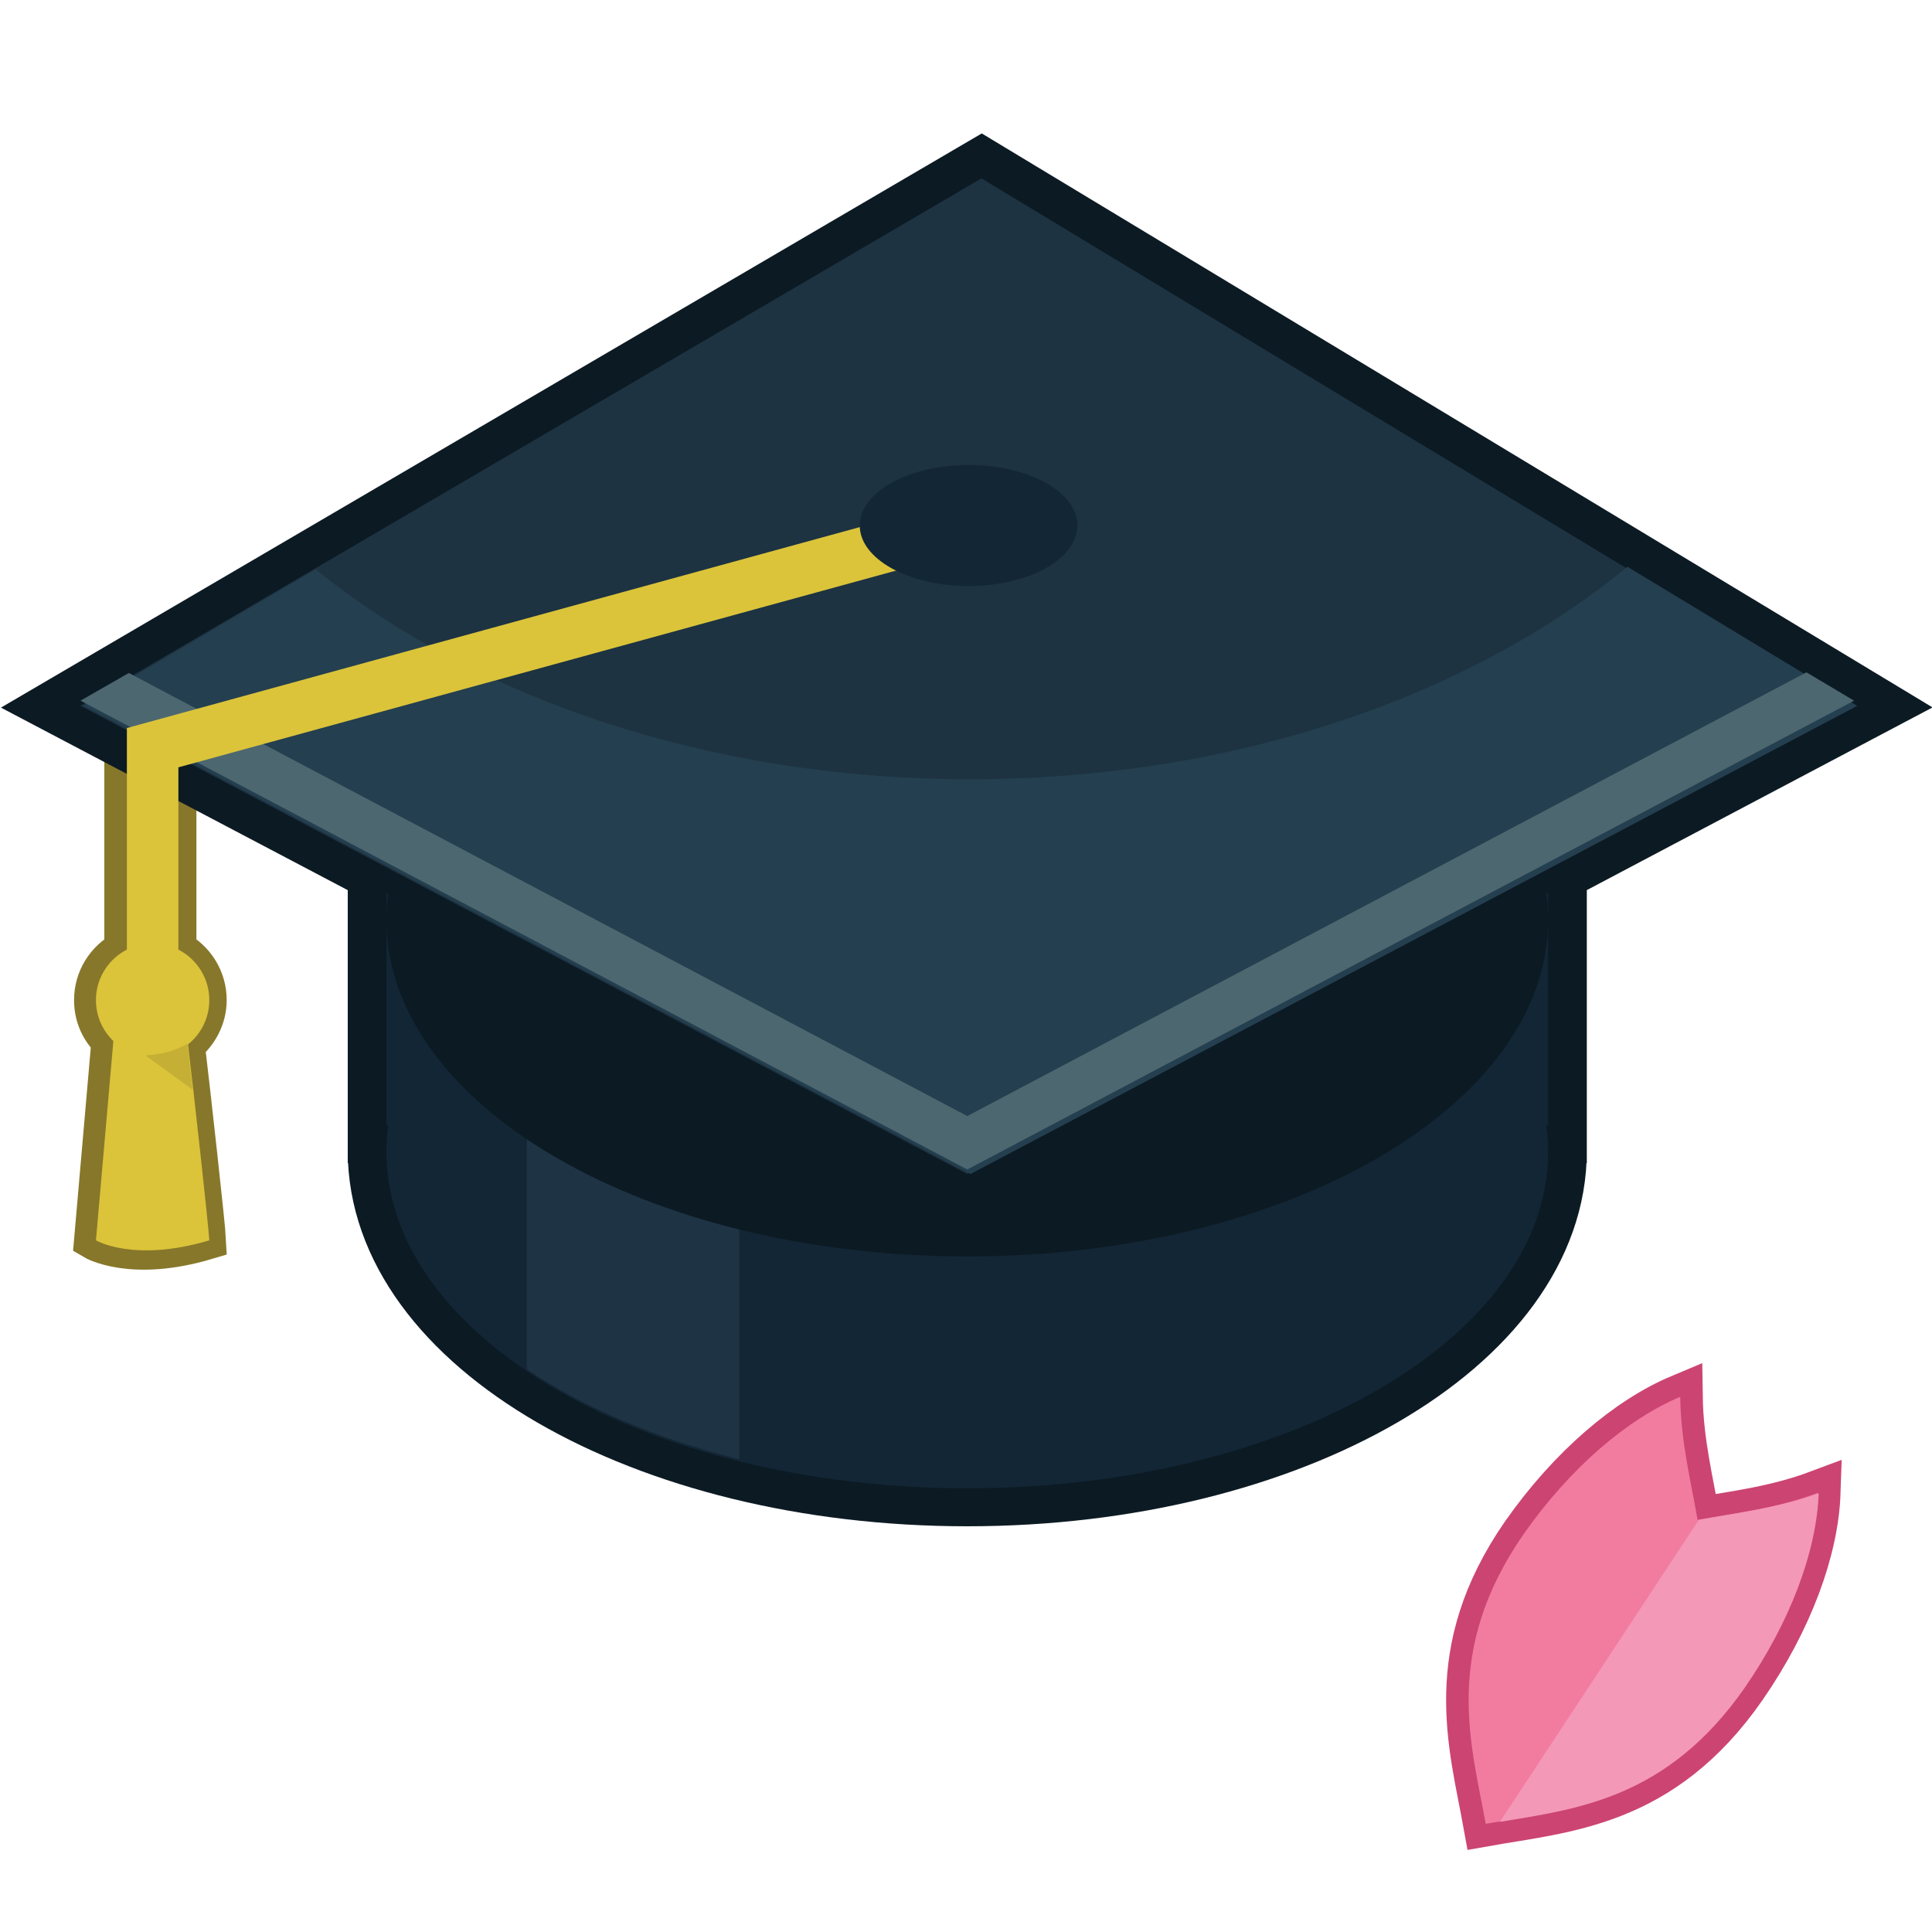
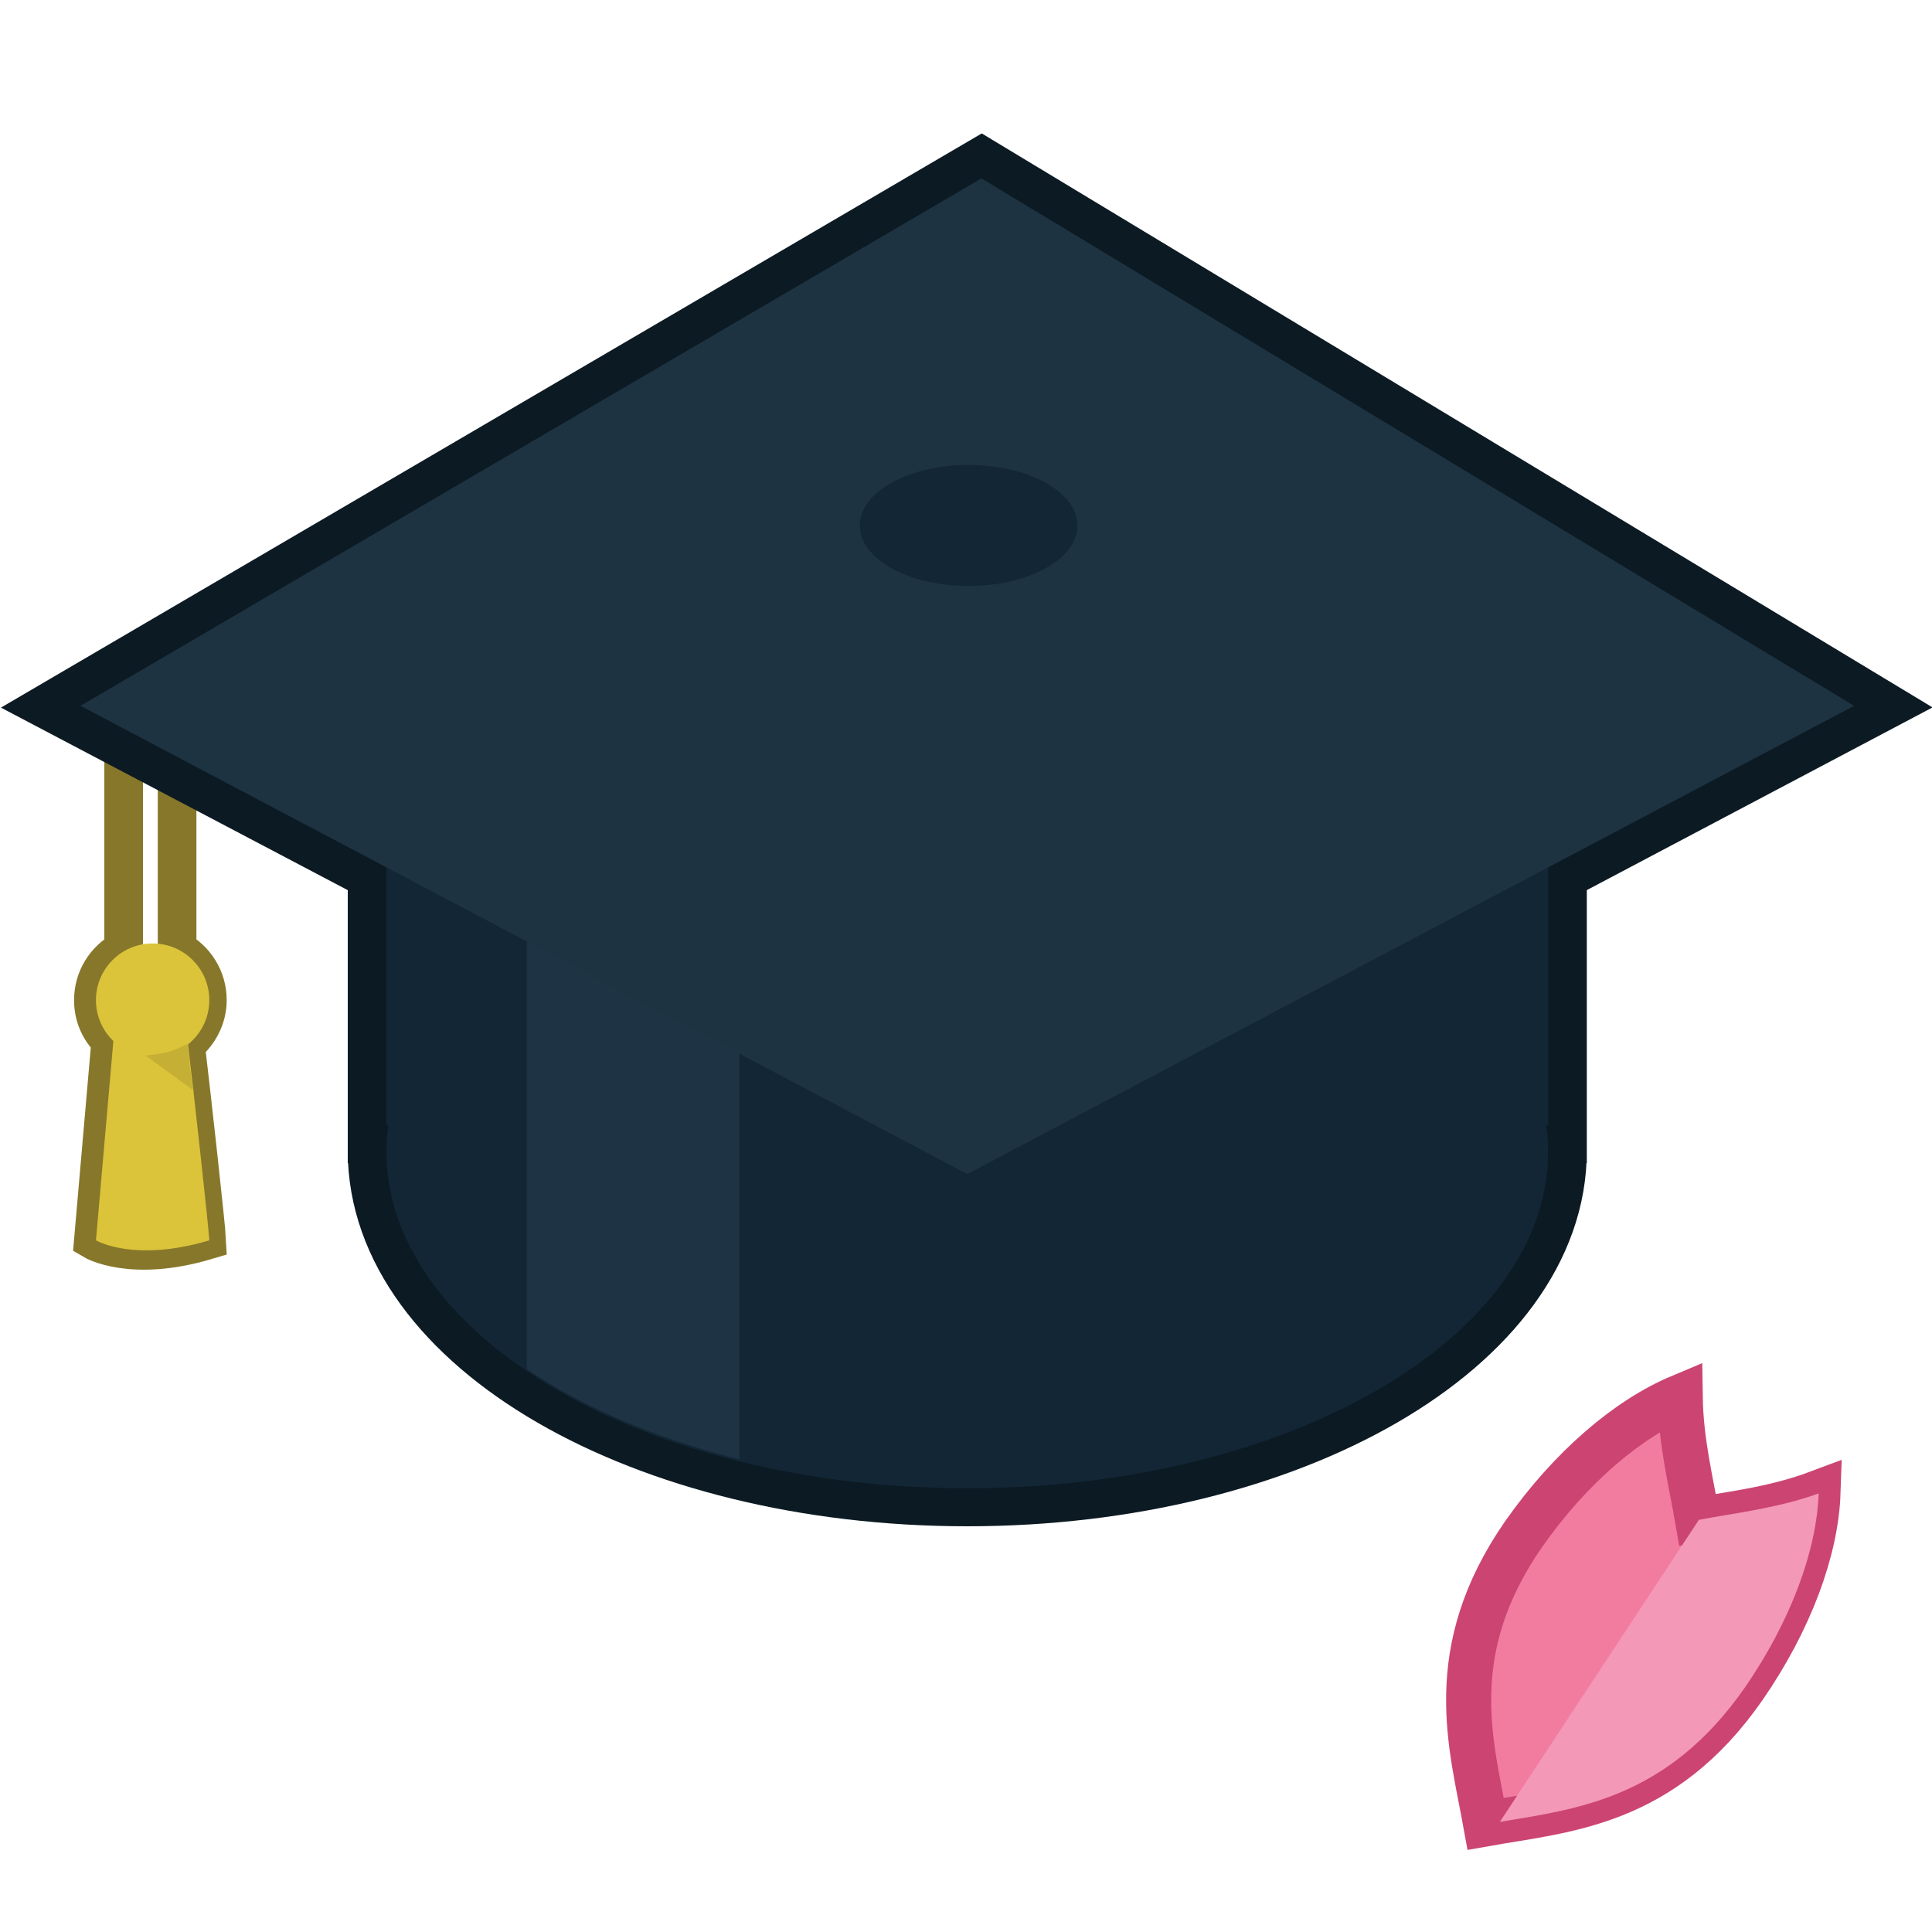
<svg xmlns="http://www.w3.org/2000/svg" version="1.1" id="レイヤー_1" x="0px" y="0px" width="300px" height="300px" viewBox="0 0 300 300" style="enable-background:new 0 0 300 300;" xml:space="preserve">
  <style type="text/css">
	.st0{fill:none;stroke:#87772A;stroke-width:6;stroke-miterlimit:10;}
	.st1{fill:#F27CA0;stroke:#CC4472;stroke-width:7;stroke-miterlimit:10;}
	.st2{fill:none;stroke:#0C1A23;stroke-width:12;stroke-miterlimit:10;}
	.st3{fill:#132635;}
	.st4{opacity:0.2;fill:#4E6D82;enable-background:new    ;}
	.st5{fill:#0C1A23;}
	.st6{fill:#1D3342;}
	.st7{fill:#243F4F;}
	.st8{fill:#DBC43A;}
	.st9{fill:#F27CA0;}
	.st10{fill:#4D6770;}
	.st11{fill:none;stroke:#DBC43A;stroke-width:8;stroke-miterlimit:10;}
	.st12{opacity:0.31;fill:#968327;enable-background:new    ;}
	.st13{fill:#F498B7;}
</style>
  <path class="st0" d="M32.2,155.3c0-3.4-1.9-6.3-4.7-7.8v-28.2l119.2-32.7l-2.2-8L19.2,113v34.5c-2.8,1.5-4.7,4.4-4.7,7.8  c0,2.5,1,4.7,2.7,6.3l-2.7,31c0,0,5.9,3.5,17.6,0c-0.1-2.1-2.4-22.9-3.3-30.4l0,0C30.9,160.5,32.2,158,32.2,155.3z" />
  <path class="st1" d="M263.6,236c-1-5.8-2.6-12.1-2.7-19.1c-8.1,3.4-17,10.9-24.3,21.3c-12.7,18.3-8.1,32.8-5.9,45  c12.4-2.2,27.4-2.9,40.1-21.2c7.2-10.4,11.2-21.4,11.5-30.2C275.9,234.2,269.5,235,263.6,236z" />
  <path class="st2" d="M240.4,134.6l47.5-25.1L152.4,27.7L12.5,109.6l47.5,25v40h0.3c-0.2,1.3-0.3,2.7-0.3,4.1  c0,28.9,40.4,52.3,90.2,52.3s90.2-23.4,90.2-52.3c0-1.4-0.1-2.7-0.3-4.1h0.3V134.6z" />
  <path class="st3" d="M240.4,107H60v67.7h0.3c-0.2,1.3-0.3,2.7-0.3,4.1c0,28.9,40.4,52.3,90.2,52.3s90.2-23.4,90.2-52.3  c0-1.4-0.1-2.7-0.3-4.1h0.3V107z" />
  <path class="st4" d="M81.8,212.6c8.9,6,20.2,10.8,33,14V106.8h-33V212.6z" />
-   <path class="st5" d="M60,138.7h0.3c-0.2,1.3-0.3,2.7-0.3,4.1c0,28.9,40.4,52.3,90.2,52.3s90.2-23.4,90.2-52.3c0-1.4-0.1-2.7-0.3-4.1  h0.3V105H60V138.7z" />
  <g>
    <polygon class="st6" points="12.5,109.6 152.4,27.7 287.9,109.6 150.2,182.3  " />
  </g>
  <g>
-     <path class="st7" d="M252.7,88c-24.5,20.2-61.2,33-102.1,33c-40.6,0-77-12.7-101.6-32.6l-36,21.2l137.7,72.7l137.7-72.7L252.7,88z" />
-   </g>
+     </g>
  <circle class="st8" cx="23.7" cy="155.3" r="8.8" />
  <path class="st8" d="M17.8,159.4l-2.9,33.2c0,0,5.9,3.5,17.6,0c-0.1-2.1-2.4-22.9-3.3-30.4c-0.2-1.7-0.3-2.7-0.3-2.7" />
-   <path class="st9" d="M263.6,236c-1-5.8-2.6-12.1-2.7-19.1c-8.1,3.4-17,10.9-24.3,21.3c-12.7,18.3-8.1,32.8-5.9,45  c12.4-2.2,27.4-2.9,40.1-21.2c7.2-10.4,11.2-21.4,11.5-30.2C275.9,234.2,269.5,235,263.6,236z" />
  <g>
-     <polygon class="st10" points="150.2,173.3 20,104.5 12.5,108.8 150.2,181.6 287.9,108.8 280.5,104.4  " />
-   </g>
-   <polyline class="st11" points="145.9,82.6 23.7,116.1 23.7,162.8 " />
+     </g>
  <path class="st12" d="M22.6,163.9c2.8-0.3,4-0.5,6.5-1.8c0.4,3.3,0.8,7.1,0.8,7.1L22.6,163.9z" />
  <path class="st13" d="M263.8,236l-30.9,46.9c12-2,26-3.6,38-20.8c7.2-10.4,11.2-21.4,11.5-30.2C276,234.2,269.6,234.9,263.8,236z" />
  <ellipse class="st3" cx="150.4" cy="81.6" rx="16.9" ry="9.4" />
</svg>